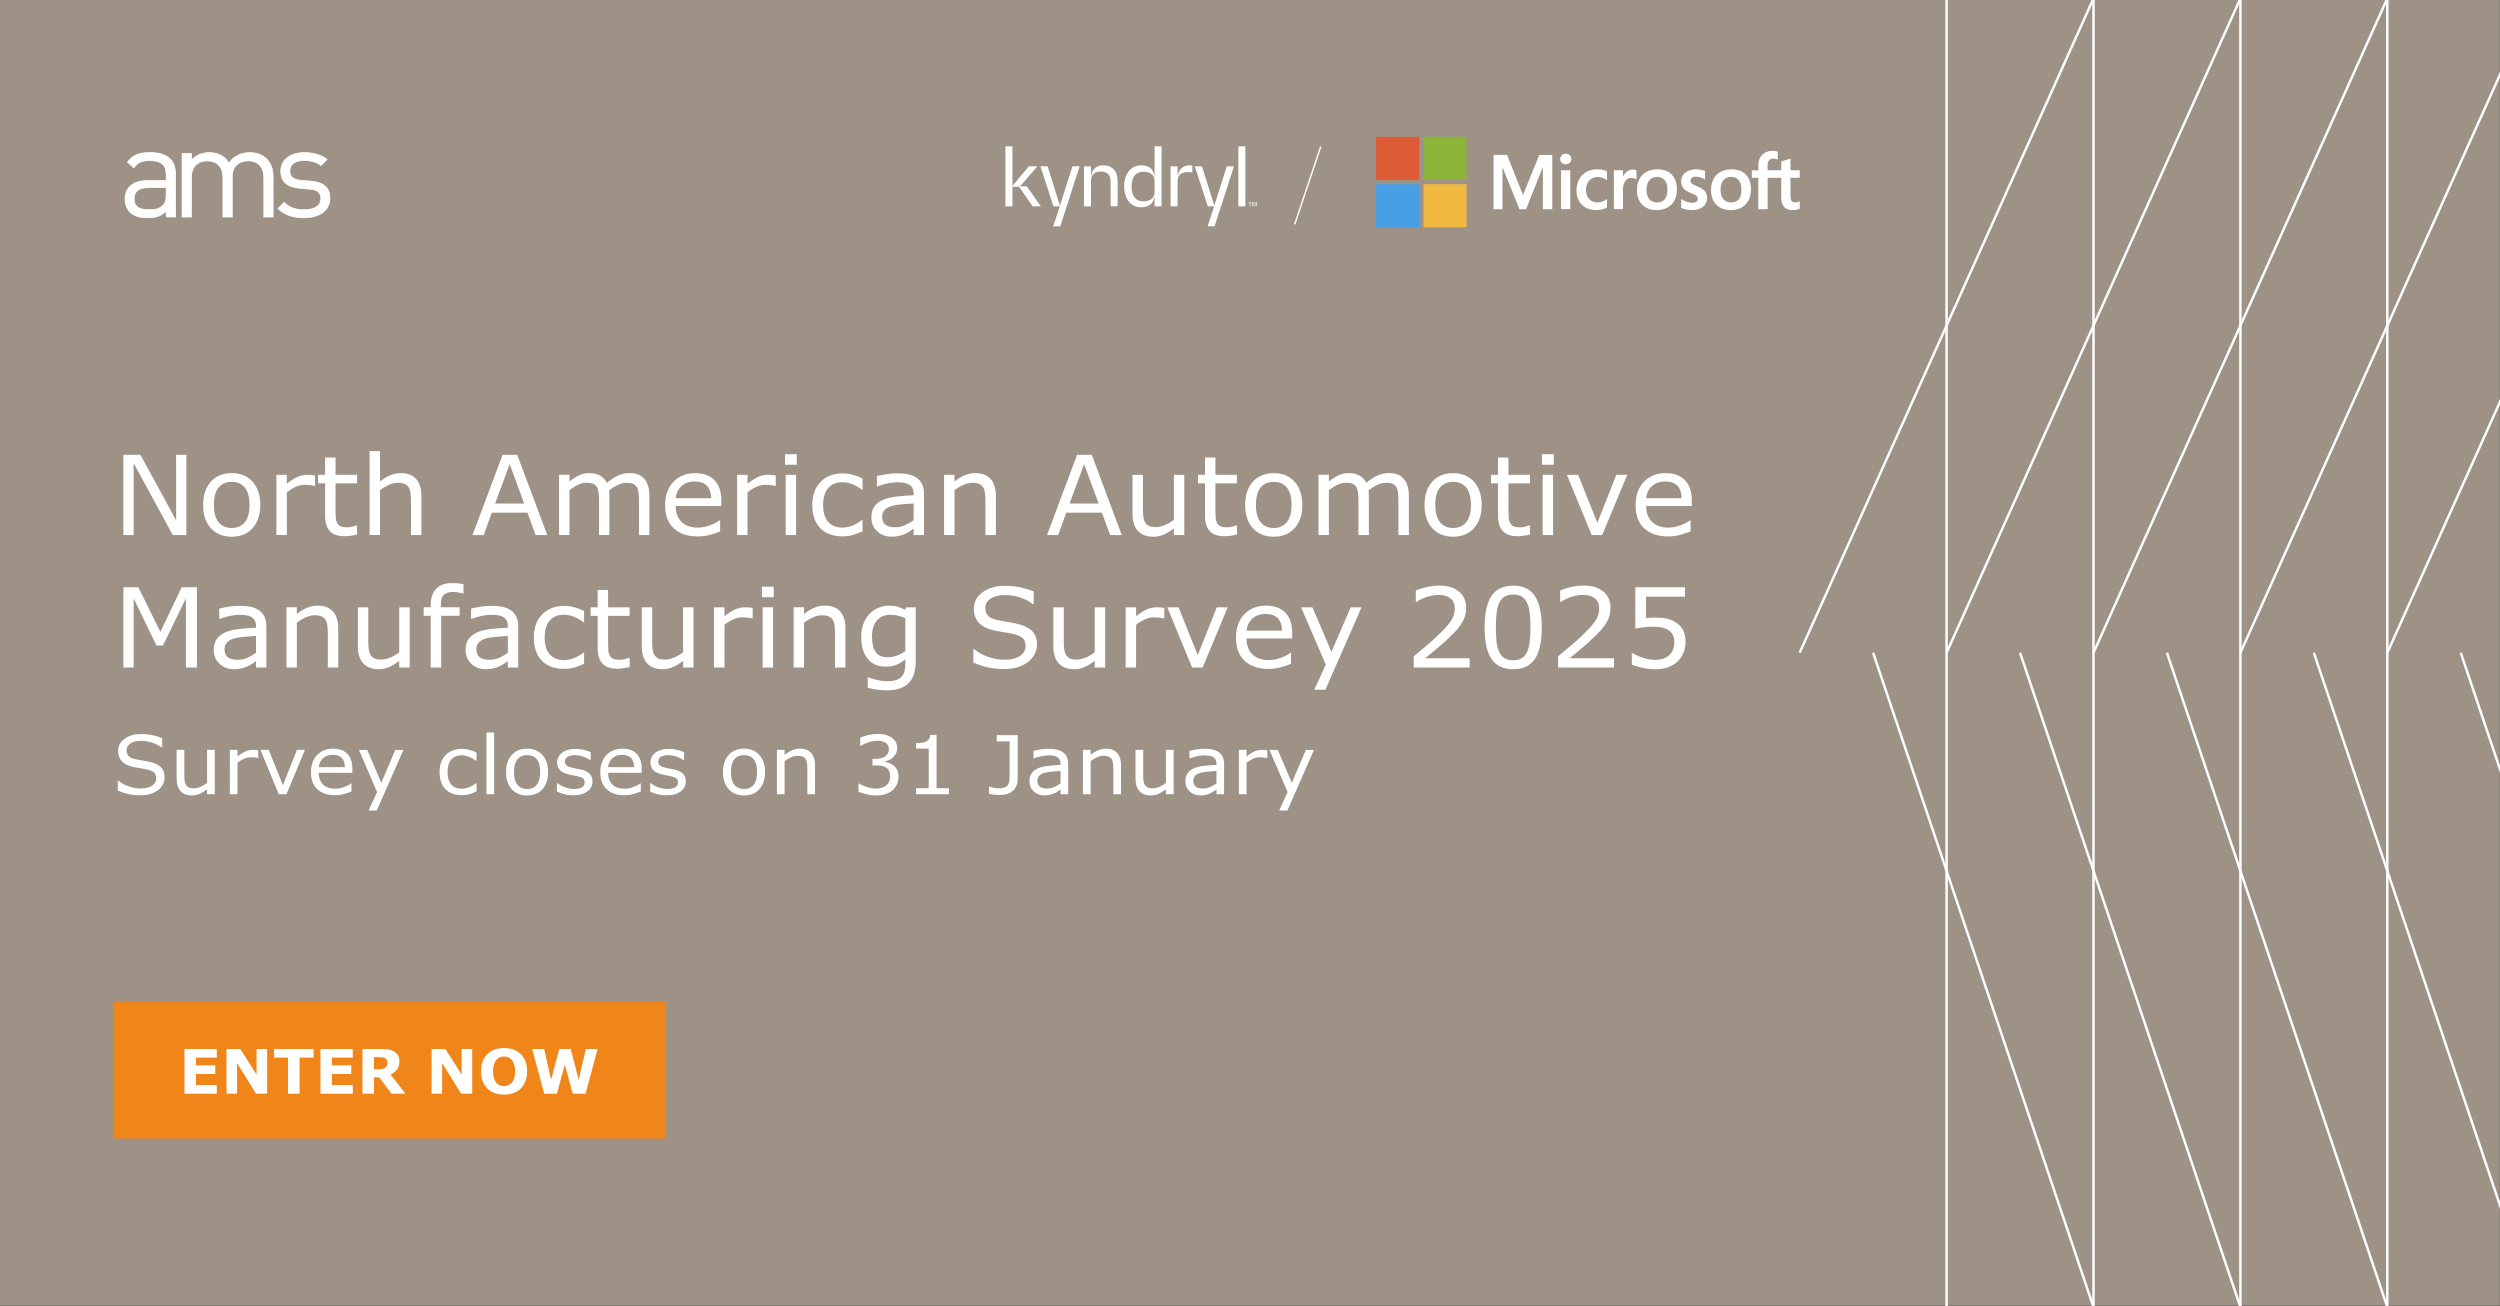
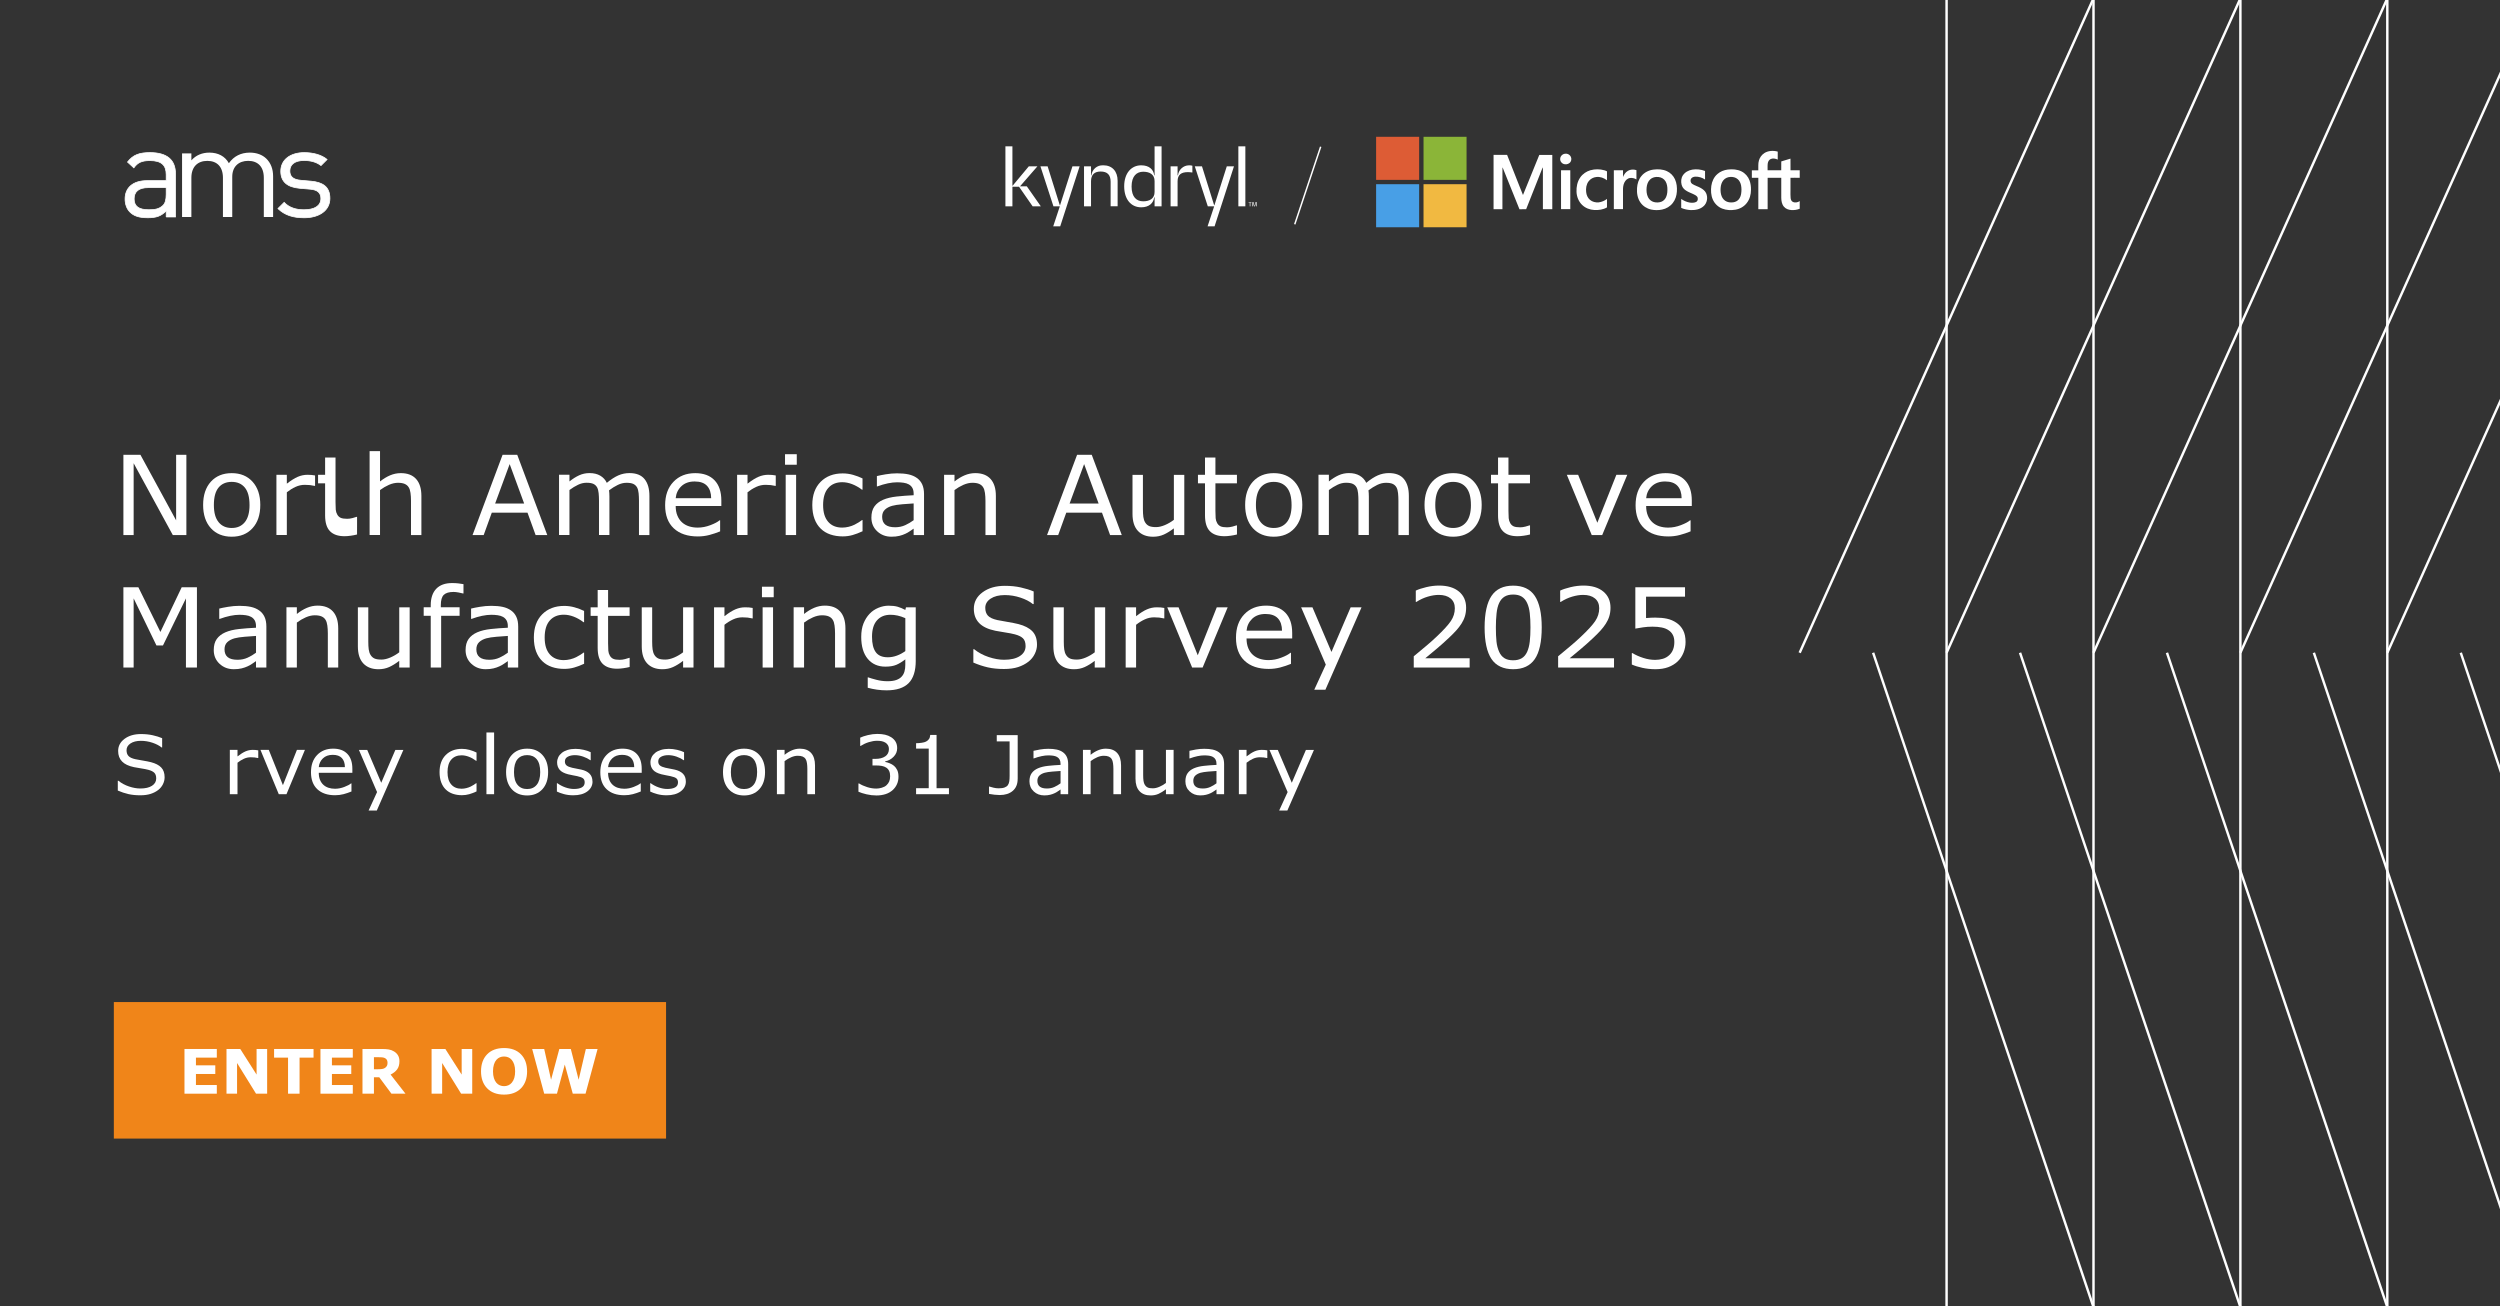
<svg xmlns="http://www.w3.org/2000/svg" viewBox="0 0 1200 627">
  <rect x="0" y="0" width="1200" height="627" fill="#333333" stroke="none" />
  <defs>
    <style>
      .cls-1, .cls-2, .cls-3, .cls-4 {
        fill: none;
      }

      .cls-5 {
        fill: #f1b941;
      }

      .cls-6 {
        clip-path: url(#clippath-1);
      }

      .cls-7 {
        clip-path: url(#clippath-3);
      }

      .cls-8 {
        clip-path: url(#clippath-2);
      }

      .cls-9 {
        fill: #dd5c35;
      }

      .cls-2 {
        stroke-width: 1.17px;
      }

      .cls-2, .cls-3 {
        stroke-miterlimit: 10;
      }

      .cls-2, .cls-3, .cls-4 {
        stroke: #fff;
      }

      .cls-10 {
        fill: #fff;
      }

      .cls-3 {
        stroke-width: .36px;
      }

      .cls-11 {
        fill: #f08519;
      }

      .cls-12 {
        fill: #489fe6;
      }

      .cls-13 {
        fill: #9e9287;
      }

      .cls-4 {
        stroke-width: .71px;
      }

      .cls-14 {
        fill: #8bb538;
      }

      .cls-15 {
        clip-path: url(#clippath);
      }
    </style>
    <clipPath id="clippath">
      <rect class="cls-1" x="59.86" y="73.06" width="98.68" height="31.64" />
    </clipPath>
    <clipPath id="clippath-1">
-       <rect class="cls-1" x="59.86" y="73.06" width="98.68" height="31.64" />
-     </clipPath>
+       </clipPath>
    <clipPath id="clippath-2">
      <rect class="cls-1" x="59.86" y="73.06" width="98.68" height="31.64" />
    </clipPath>
    <clipPath id="clippath-3">
      <rect class="cls-1" x="621.13" y="70.32" width="13.13" height="37.46" />
    </clipPath>
  </defs>
  <g id="BG_Brown" data-name="BG Brown">
-     <rect class="cls-13" x="-.08" y="-.25" width="1200" height="627" transform="translate(1199.85 626.51) rotate(-180)" />
    <g>
      <line class="cls-2" x1="1145.91" y1="-.78" x2="1145.91" y2="627.43" />
      <line class="cls-2" x1="934.36" y1="-.78" x2="934.36" y2="627.43" />
      <line class="cls-2" x1="1004.88" y1="-.78" x2="1004.88" y2="627.43" />
      <line class="cls-2" x1="1075.39" y1="-.78" x2="1075.39" y2="627.43" />
      <line class="cls-2" x1="1004.88" y1="-.78" x2="863.84" y2="313.32" />
      <line class="cls-2" x1="1075.39" y1="-.78" x2="934.36" y2="313.32" />
      <line class="cls-2" x1="1145.91" y1="-.78" x2="1004.88" y2="313.32" />
      <line class="cls-2" x1="1216.43" y1="-.78" x2="1075.39" y2="313.32" />
      <line class="cls-2" x1="1286.95" y1="-.78" x2="1145.91" y2="313.32" />
      <line class="cls-2" x1="1004.88" y1="627.43" x2="899.1" y2="313.32" />
      <line class="cls-2" x1="1075.39" y1="627.43" x2="969.62" y2="313.32" />
      <line class="cls-2" x1="1145.91" y1="627.43" x2="1040.14" y2="313.32" />
      <line class="cls-2" x1="1216.43" y1="627.43" x2="1110.65" y2="313.32" />
      <line class="cls-2" x1="1286.95" y1="627.43" x2="1181.17" y2="313.32" />
    </g>
  </g>
  <g id="Copy">
    <g>
      <rect class="cls-1" x="53.9" y="86.78" width="795.2" height="424.21" />
      <path class="cls-10" d="M89.46,256.82h-6.52l-18.79-34.47v34.47h-4.92v-38.53h8.17l17.14,31.47v-31.47h4.92v38.53Z" />
      <path class="cls-10" d="M124.94,242.38c0,4.71-1.24,8.43-3.73,11.15-2.48,2.73-5.81,4.09-9.98,4.09s-7.54-1.36-10.02-4.09c-2.47-2.73-3.71-6.44-3.71-11.15s1.24-8.43,3.71-11.17c2.48-2.73,5.82-4.1,10.02-4.1s7.5,1.37,9.98,4.1,3.73,6.46,3.73,11.17ZM119.77,242.38c0-3.74-.75-6.53-2.26-8.35s-3.6-2.73-6.28-2.73-4.82.91-6.32,2.73-2.25,4.6-2.25,8.35.75,6.37,2.26,8.24c1.51,1.87,3.61,2.81,6.31,2.81s4.75-.93,6.27-2.78c1.52-1.85,2.28-4.61,2.28-8.27Z" />
      <path class="cls-10" d="M151.23,233.22h-.27c-.75-.17-1.47-.3-2.17-.38-.7-.08-1.53-.12-2.49-.12-1.54,0-3.03.33-4.47,1-1.44.66-2.82,1.52-4.15,2.57v20.52h-5v-28.91h5v4.27c1.99-1.55,3.74-2.65,5.26-3.3,1.52-.65,3.06-.97,4.64-.97.87,0,1.5.02,1.89.07s.98.12,1.76.25v5Z" />
-       <path class="cls-10" d="M171.38,256.56c-.94.24-1.97.44-3.07.59-1.11.16-2.1.23-2.97.23-3.03,0-5.34-.79-6.92-2.38s-2.37-4.13-2.37-7.63v-15.37h-3.38v-4.09h3.38v-8.31h5v8.31h10.33v4.09h-10.33v13.17c0,1.52.04,2.7.11,3.56.07.85.32,1.65.75,2.39.39.69.93,1.19,1.61,1.51.68.32,1.72.48,3.13.48.82,0,1.67-.12,2.55-.35.89-.23,1.53-.43,1.92-.58h.27v4.37Z" />
+       <path class="cls-10" d="M171.38,256.56c-.94.24-1.97.44-3.07.59-1.11.16-2.1.23-2.97.23-3.03,0-5.34-.79-6.92-2.38s-2.37-4.13-2.37-7.63v-15.37h-3.38v-4.09h3.38v-8.31h5v8.31h10.33h-10.33v13.17c0,1.52.04,2.7.11,3.56.07.85.32,1.65.75,2.39.39.69.93,1.19,1.61,1.51.68.32,1.72.48,3.13.48.82,0,1.67-.12,2.55-.35.89-.23,1.53-.43,1.92-.58h.27v4.37Z" />
      <path class="cls-10" d="M202.28,256.82h-5v-16.46c0-1.33-.08-2.58-.24-3.74-.16-1.17-.45-2.08-.88-2.73-.44-.72-1.08-1.26-1.92-1.62s-1.92-.53-3.25-.53-2.79.33-4.29.98c-1.49.66-2.92,1.49-4.29,2.51v21.58h-5v-40.27h5v14.57c1.56-1.26,3.18-2.24,4.84-2.95,1.67-.71,3.38-1.06,5.14-1.06,3.21,0,5.66.94,7.35,2.82,1.68,1.88,2.53,4.59,2.53,8.13v18.76Z" />
      <path class="cls-10" d="M262.71,256.82h-5.62l-3.89-10.74h-17.14l-3.89,10.74h-5.35l14.42-38.53h7.03l14.42,38.53ZM251.59,241.68l-6.95-18.92-6.97,18.92h13.92Z" />
      <path class="cls-10" d="M311.71,256.82h-5v-16.46c0-1.24-.06-2.44-.17-3.6-.12-1.16-.36-2.08-.73-2.77-.41-.74-.99-1.3-1.76-1.68-.76-.38-1.86-.57-3.3-.57s-2.8.34-4.21,1.02-2.8,1.55-4.2,2.6c.05.4.1.86.13,1.38.04.53.05,1.05.05,1.57v18.5h-5v-16.46c0-1.28-.06-2.49-.17-3.64-.12-1.15-.36-2.07-.73-2.76-.41-.74-.99-1.3-1.76-1.67-.76-.37-1.86-.56-3.3-.56s-2.74.33-4.11.98c-1.38.66-2.75,1.49-4.11,2.51v21.58h-5v-28.91h5v3.21c1.56-1.26,3.12-2.24,4.67-2.95,1.55-.71,3.21-1.06,4.96-1.06,2.02,0,3.74.41,5.15,1.24s2.46,1.98,3.15,3.44c2.02-1.66,3.87-2.85,5.54-3.58,1.67-.73,3.45-1.1,5.35-1.1,3.26,0,5.67.96,7.23,2.89,1.55,1.92,2.33,4.61,2.33,8.06v18.76Z" />
      <path class="cls-10" d="M346.23,242.87h-21.9c0,1.78.27,3.33.83,4.65.55,1.32,1.3,2.4,2.26,3.25.92.83,2.02,1.45,3.29,1.86,1.27.41,2.67.62,4.19.62,2.02,0,4.06-.39,6.11-1.18,2.05-.79,3.51-1.56,4.38-2.32h.27v5.31c-1.69.69-3.41,1.27-5.16,1.73s-3.6.7-5.54.7c-4.93,0-8.78-1.3-11.55-3.89s-4.15-6.28-4.15-11.06,1.33-8.48,3.98-11.26c2.65-2.78,6.14-4.17,10.47-4.17,4.01,0,7.1,1.14,9.27,3.42,2.17,2.28,3.26,5.51,3.26,9.7v2.64ZM341.36,239.14c-.02-2.55-.68-4.53-1.98-5.93s-3.29-2.1-5.95-2.1-4.81.77-6.4,2.3-2.49,3.44-2.7,5.72h17.03Z" />
      <path class="cls-10" d="M372.36,233.22h-.27c-.75-.17-1.47-.3-2.17-.38-.7-.08-1.53-.12-2.49-.12-1.54,0-3.03.33-4.47,1-1.44.66-2.82,1.52-4.15,2.57v20.52h-5v-28.91h5v4.27c1.99-1.55,3.74-2.65,5.26-3.3,1.52-.65,3.06-.97,4.64-.97.87,0,1.5.02,1.89.07.39.04.98.12,1.76.25v5Z" />
      <path class="cls-10" d="M382.45,223.07h-5.64v-5.05h5.64v5.05ZM382.13,256.82h-5v-28.91h5v28.91Z" />
      <path class="cls-10" d="M414.01,255.01c-1.67.78-3.25,1.38-4.75,1.81-1.5.43-3.09.65-4.78.65-2.15,0-4.12-.31-5.91-.92-1.79-.61-3.33-1.54-4.6-2.78-1.29-1.24-2.3-2.81-3.01-4.71-.71-1.9-1.06-4.12-1.06-6.65,0-4.73,1.33-8.44,4-11.13s6.2-4.04,10.58-4.04c1.7,0,3.38.23,5.02.7,1.64.47,3.14,1.04,4.51,1.71v5.41h-.27c-1.53-1.16-3.1-2.04-4.72-2.67-1.62-.62-3.21-.93-4.75-.93-2.84,0-5.08.93-6.72,2.78-1.64,1.85-2.46,4.58-2.46,8.16s.8,6.16,2.41,8.04,3.86,2.81,6.77,2.81c1.01,0,2.04-.13,3.09-.39s1.99-.59,2.82-1.01c.73-.36,1.41-.75,2.05-1.15.64-.41,1.14-.75,1.52-1.05h.27v5.36Z" />
      <path class="cls-10" d="M443.53,256.82h-4.98v-3.08c-.44.29-1.04.7-1.8,1.23s-1.49.94-2.2,1.25c-.83.4-1.79.73-2.87,1-1.08.27-2.35.4-3.81.4-2.68,0-4.95-.86-6.81-2.59-1.86-1.72-2.79-3.92-2.79-6.6,0-2.19.48-3.96,1.45-5.32.97-1.35,2.35-2.42,4.14-3.2,1.81-.78,3.98-1.3,6.52-1.58s5.26-.48,8.17-.62v-.75c0-1.1-.2-2.02-.6-2.74-.4-.72-.97-1.29-1.72-1.71-.71-.4-1.56-.66-2.55-.8-.99-.14-2.03-.21-3.11-.21-1.31,0-2.78.17-4.39.5-1.61.34-3.28.82-5,1.46h-.27v-4.94c.98-.26,2.39-.54,4.23-.85,1.84-.31,3.66-.47,5.46-.47,2.09,0,3.92.17,5.47.5,1.55.34,2.9.91,4.03,1.72,1.12.79,1.97,1.82,2.56,3.08.58,1.26.88,2.82.88,4.68v19.62ZM438.55,249.7v-8.05c-1.53.09-3.32.22-5.39.39-2.07.17-3.7.42-4.91.75-1.44.4-2.6,1.01-3.49,1.85-.89.84-1.33,1.99-1.33,3.45,0,1.66.51,2.9,1.54,3.74s2.6,1.25,4.71,1.25c1.76,0,3.36-.33,4.82-1s2.8-1.46,4.05-2.39Z" />
      <path class="cls-10" d="M478.02,256.82h-5v-16.46c0-1.33-.08-2.58-.24-3.74-.16-1.17-.45-2.08-.88-2.73-.44-.72-1.08-1.26-1.92-1.62s-1.92-.53-3.25-.53-2.79.33-4.29.98c-1.49.66-2.92,1.49-4.28,2.51v21.58h-5v-28.91h5v3.21c1.56-1.26,3.18-2.24,4.84-2.95,1.67-.71,3.38-1.06,5.14-1.06,3.21,0,5.66.94,7.35,2.82,1.69,1.88,2.53,4.59,2.53,8.13v18.76Z" />
      <path class="cls-10" d="M538.46,256.82h-5.62l-3.89-10.74h-17.14l-3.88,10.74h-5.35l14.42-38.53h7.03l14.42,38.53ZM527.33,241.68l-6.95-18.92-6.97,18.92h13.92Z" />
      <path class="cls-10" d="M568.45,256.82h-5v-3.21c-1.69,1.29-3.3,2.29-4.84,2.98-1.54.69-3.25,1.04-5.11,1.04-3.12,0-5.55-.93-7.29-2.78-1.74-1.85-2.61-4.58-2.61-8.17v-18.76h5v16.46c0,1.47.07,2.72.21,3.77.14,1.04.44,1.94.91,2.68.48.76,1.1,1.31,1.86,1.66.76.34,1.87.52,3.33.52,1.29,0,2.71-.33,4.25-.98,1.53-.66,2.97-1.49,4.3-2.51v-21.58h5v28.91Z" />
      <path class="cls-10" d="M593.73,256.56c-.94.24-1.96.44-3.07.59-1.11.16-2.1.23-2.97.23-3.03,0-5.34-.79-6.92-2.38s-2.37-4.13-2.37-7.63v-15.37h-3.38v-4.09h3.38v-8.31h5v8.31h10.33v4.09h-10.33v13.17c0,1.52.04,2.7.11,3.56.07.85.32,1.65.75,2.39.39.69.93,1.19,1.61,1.51s1.73.48,3.13.48c.82,0,1.67-.12,2.56-.35.89-.23,1.53-.43,1.92-.58h.27v4.37Z" />
      <path class="cls-10" d="M625.11,242.38c0,4.71-1.24,8.43-3.73,11.15-2.48,2.73-5.81,4.09-9.98,4.09s-7.54-1.36-10.02-4.09c-2.47-2.73-3.71-6.44-3.71-11.15s1.24-8.43,3.71-11.17c2.48-2.73,5.82-4.1,10.02-4.1s7.5,1.37,9.98,4.1,3.73,6.46,3.73,11.17ZM619.95,242.38c0-3.74-.75-6.53-2.26-8.35s-3.6-2.73-6.28-2.73-4.82.91-6.32,2.73-2.25,4.6-2.25,8.35.75,6.37,2.26,8.24c1.51,1.87,3.61,2.81,6.31,2.81s4.75-.93,6.27-2.78c1.52-1.85,2.28-4.61,2.28-8.27Z" />
      <path class="cls-10" d="M676.24,256.82h-5v-16.46c0-1.24-.06-2.44-.17-3.6-.12-1.16-.36-2.08-.73-2.77-.41-.74-.99-1.3-1.76-1.68-.76-.38-1.86-.57-3.3-.57s-2.8.34-4.21,1.02-2.8,1.55-4.2,2.6c.05.4.1.86.13,1.38.04.53.05,1.05.05,1.57v18.5h-5v-16.46c0-1.28-.06-2.49-.17-3.64-.12-1.15-.36-2.07-.73-2.76-.41-.74-.99-1.3-1.76-1.67-.76-.37-1.86-.56-3.3-.56s-2.74.33-4.11.98c-1.38.66-2.75,1.49-4.11,2.51v21.58h-5v-28.91h5v3.21c1.56-1.26,3.12-2.24,4.67-2.95,1.55-.71,3.21-1.06,4.96-1.06,2.02,0,3.74.41,5.15,1.24s2.46,1.98,3.15,3.44c2.02-1.66,3.87-2.85,5.54-3.58,1.67-.73,3.45-1.1,5.35-1.1,3.26,0,5.67.96,7.23,2.89,1.55,1.92,2.33,4.61,2.33,8.06v18.76Z" />
      <path class="cls-10" d="M711.21,242.38c0,4.71-1.24,8.43-3.73,11.15-2.48,2.73-5.81,4.09-9.98,4.09s-7.54-1.36-10.02-4.09c-2.47-2.73-3.71-6.44-3.71-11.15s1.24-8.43,3.71-11.17c2.48-2.73,5.82-4.1,10.02-4.1s7.5,1.37,9.98,4.1,3.73,6.46,3.73,11.17ZM706.04,242.38c0-3.74-.75-6.53-2.26-8.35s-3.6-2.73-6.28-2.73-4.82.91-6.32,2.73-2.25,4.6-2.25,8.35.75,6.37,2.26,8.24c1.51,1.87,3.61,2.81,6.31,2.81s4.75-.93,6.27-2.78c1.52-1.85,2.28-4.61,2.28-8.27Z" />
      <path class="cls-10" d="M734.39,256.56c-.94.24-1.96.44-3.07.59-1.11.16-2.1.23-2.97.23-3.03,0-5.34-.79-6.92-2.38s-2.37-4.13-2.37-7.63v-15.37h-3.38v-4.09h3.38v-8.31h5v8.31h10.33v4.09h-10.33v13.17c0,1.52.04,2.7.11,3.56.07.85.32,1.65.75,2.39.39.69.93,1.19,1.61,1.51s1.73.48,3.13.48c.82,0,1.67-.12,2.56-.35.89-.23,1.53-.43,1.92-.58h.27v4.37Z" />
-       <path class="cls-10" d="M745.8,223.07h-5.64v-5.05h5.64v5.05ZM745.48,256.82h-5v-28.91h5v28.91Z" />
      <path class="cls-10" d="M781.09,227.91l-12.03,28.91h-5.03l-11.95-28.91h5.43l9.21,23.01,9.13-23.01h5.24Z" />
      <path class="cls-10" d="M812.05,242.87h-21.9c0,1.78.28,3.33.83,4.65.55,1.32,1.3,2.4,2.26,3.25.92.83,2.02,1.45,3.29,1.86s2.67.62,4.19.62c2.02,0,4.06-.39,6.11-1.18,2.05-.79,3.51-1.56,4.38-2.32h.27v5.31c-1.69.69-3.41,1.27-5.16,1.73-1.76.47-3.6.7-5.54.7-4.93,0-8.78-1.3-11.55-3.89-2.77-2.6-4.15-6.28-4.15-11.06s1.33-8.48,3.98-11.26c2.65-2.78,6.14-4.17,10.47-4.17,4.01,0,7.1,1.14,9.27,3.42,2.17,2.28,3.26,5.51,3.26,9.7v2.64ZM807.18,239.14c-.02-2.55-.68-4.53-1.98-5.93-1.3-1.4-3.29-2.1-5.95-2.1s-4.81.77-6.4,2.3-2.49,3.44-2.7,5.72h17.03Z" />
      <path class="cls-10" d="M94.52,320.42h-5.27v-33.2l-11.02,22.59h-3.14l-10.94-22.59v33.2h-4.92v-38.53h7.19l10.57,21.45,10.22-21.45h7.32v38.53Z" />
      <path class="cls-10" d="M127.86,320.42h-4.98v-3.08c-.44.29-1.04.7-1.8,1.23-.75.53-1.49.94-2.2,1.25-.83.4-1.79.73-2.87,1-1.08.27-2.35.4-3.81.4-2.68,0-4.95-.86-6.81-2.59-1.86-1.73-2.79-3.92-2.79-6.6,0-2.19.48-3.96,1.45-5.32.97-1.35,2.35-2.42,4.14-3.2,1.81-.78,3.98-1.3,6.52-1.58,2.54-.28,5.26-.48,8.17-.62v-.75c0-1.1-.2-2.02-.6-2.74s-.97-1.29-1.72-1.71c-.71-.4-1.56-.66-2.55-.8-.99-.14-2.03-.21-3.11-.21-1.31,0-2.78.17-4.39.5-1.62.34-3.28.82-5,1.46h-.27v-4.94c.98-.26,2.39-.54,4.23-.85,1.84-.31,3.66-.47,5.46-.47,2.09,0,3.92.17,5.47.5,1.55.34,2.9.91,4.03,1.72,1.12.79,1.97,1.82,2.55,3.08.59,1.26.88,2.82.88,4.68v19.62ZM122.89,313.3v-8.05c-1.53.09-3.32.22-5.39.39-2.07.17-3.7.42-4.91.75-1.44.4-2.6,1.01-3.49,1.85-.89.84-1.33,1.99-1.33,3.46,0,1.66.51,2.9,1.54,3.74,1.03.84,2.6,1.25,4.71,1.25,1.76,0,3.36-.33,4.82-1,1.45-.66,2.8-1.46,4.04-2.39Z" />
      <path class="cls-10" d="M162.36,320.42h-5v-16.46c0-1.33-.08-2.58-.24-3.74-.16-1.17-.45-2.07-.88-2.73-.44-.72-1.08-1.26-1.92-1.62s-1.92-.53-3.25-.53-2.79.33-4.29.98c-1.49.66-2.92,1.49-4.29,2.51v21.58h-5v-28.91h5v3.21c1.56-1.26,3.18-2.24,4.84-2.95,1.67-.71,3.38-1.06,5.14-1.06,3.21,0,5.66.94,7.35,2.82,1.68,1.88,2.53,4.59,2.53,8.13v18.76Z" />
      <path class="cls-10" d="M196.63,320.42h-5v-3.21c-1.69,1.29-3.3,2.29-4.84,2.98-1.54.69-3.25,1.04-5.11,1.04-3.12,0-5.55-.93-7.29-2.78-1.74-1.85-2.61-4.58-2.61-8.17v-18.76h5v16.46c0,1.47.07,2.72.21,3.76.14,1.04.44,1.94.91,2.68.48.76,1.1,1.31,1.86,1.66.76.35,1.87.52,3.33.52,1.29,0,2.71-.33,4.25-.98,1.53-.66,2.97-1.49,4.3-2.51v-21.58h5v28.91Z" />
      <path class="cls-10" d="M222.48,284.86h-.27c-.55-.16-1.27-.31-2.16-.48-.89-.16-1.67-.25-2.34-.25-2.15,0-3.7.46-4.67,1.38-.97.92-1.45,2.59-1.45,5.01v.98h9.02v4.09h-8.86v24.82h-5v-24.82h-3.38v-4.09h3.38v-.96c0-3.43.88-6.07,2.63-7.91,1.76-1.84,4.29-2.76,7.61-2.76,1.12,0,2.12.05,3.02.16.9.1,1.72.22,2.46.36v4.45Z" />
      <path class="cls-10" d="M248.74,320.42h-4.98v-3.08c-.44.29-1.04.7-1.8,1.23-.75.53-1.49.94-2.2,1.25-.83.4-1.79.73-2.87,1-1.08.27-2.35.4-3.81.4-2.68,0-4.95-.86-6.81-2.59-1.86-1.73-2.79-3.92-2.79-6.6,0-2.19.48-3.96,1.45-5.32.97-1.35,2.35-2.42,4.14-3.2,1.81-.78,3.98-1.3,6.52-1.58,2.54-.28,5.26-.48,8.17-.62v-.75c0-1.1-.2-2.02-.6-2.74s-.97-1.29-1.72-1.71c-.71-.4-1.56-.66-2.55-.8-.99-.14-2.03-.21-3.11-.21-1.31,0-2.78.17-4.39.5-1.62.34-3.28.82-5,1.46h-.27v-4.94c.98-.26,2.39-.54,4.23-.85,1.84-.31,3.66-.47,5.46-.47,2.09,0,3.92.17,5.47.5,1.55.34,2.9.91,4.03,1.72,1.12.79,1.97,1.82,2.55,3.08.59,1.26.88,2.82.88,4.68v19.62ZM243.77,313.3v-8.05c-1.53.09-3.32.22-5.39.39-2.07.17-3.7.42-4.91.75-1.44.4-2.6,1.01-3.49,1.85-.89.84-1.33,1.99-1.33,3.46,0,1.66.51,2.9,1.54,3.74,1.03.84,2.6,1.25,4.71,1.25,1.76,0,3.36-.33,4.82-1,1.45-.66,2.8-1.46,4.04-2.39Z" />
      <path class="cls-10" d="M280.36,318.61c-1.67.78-3.25,1.38-4.75,1.81-1.5.43-3.09.65-4.78.65-2.15,0-4.12-.31-5.91-.92s-3.33-1.54-4.6-2.78c-1.29-1.24-2.3-2.81-3.01-4.71-.71-1.9-1.06-4.12-1.06-6.65,0-4.73,1.33-8.44,4-11.13s6.2-4.04,10.58-4.04c1.7,0,3.38.23,5.02.7,1.64.47,3.14,1.04,4.51,1.71v5.41h-.27c-1.53-1.16-3.1-2.04-4.72-2.67-1.62-.62-3.21-.93-4.75-.93-2.84,0-5.08.93-6.72,2.78-1.64,1.85-2.46,4.58-2.46,8.17s.8,6.16,2.41,8.04,3.86,2.81,6.77,2.81c1.01,0,2.04-.13,3.09-.39,1.05-.26,1.99-.6,2.82-1.01.73-.36,1.41-.75,2.05-1.15.64-.41,1.14-.75,1.52-1.05h.27v5.36Z" />
      <path class="cls-10" d="M302.21,320.16c-.94.24-1.96.44-3.07.59-1.11.16-2.1.23-2.97.23-3.03,0-5.34-.79-6.92-2.38-1.58-1.59-2.37-4.13-2.37-7.63v-15.37h-3.38v-4.09h3.38v-8.31h5v8.31h10.33v4.09h-10.33v13.17c0,1.52.04,2.7.11,3.56.07.85.32,1.65.75,2.39.39.69.93,1.2,1.61,1.51.68.32,1.73.48,3.13.48.82,0,1.67-.12,2.56-.35.89-.23,1.53-.43,1.92-.58h.27v4.37Z" />
      <path class="cls-10" d="M332.89,320.42h-5v-3.21c-1.69,1.29-3.3,2.29-4.84,2.98-1.54.69-3.25,1.04-5.11,1.04-3.12,0-5.55-.93-7.29-2.78-1.74-1.85-2.61-4.58-2.61-8.17v-18.76h5v16.46c0,1.47.07,2.72.21,3.76.14,1.04.44,1.94.9,2.68.48.76,1.1,1.31,1.86,1.66.76.35,1.87.52,3.33.52,1.29,0,2.71-.33,4.24-.98,1.54-.66,2.97-1.49,4.3-2.51v-21.58h5v28.91Z" />
      <path class="cls-10" d="M361.29,296.82h-.27c-.75-.17-1.47-.3-2.17-.38-.7-.08-1.53-.12-2.49-.12-1.54,0-3.03.33-4.47,1-1.44.66-2.82,1.52-4.15,2.58v20.52h-5v-28.91h5v4.27c1.99-1.55,3.74-2.65,5.26-3.3,1.52-.65,3.06-.97,4.64-.97.87,0,1.5.02,1.89.06.39.04.98.12,1.76.25v4.99Z" />
      <path class="cls-10" d="M371.38,286.67h-5.64v-5.05h5.64v5.05ZM371.06,320.42h-5v-28.91h5v28.91Z" />
      <path class="cls-10" d="M405.82,320.42h-5v-16.46c0-1.33-.08-2.58-.24-3.74-.16-1.17-.45-2.07-.88-2.73-.44-.72-1.08-1.26-1.92-1.62s-1.92-.53-3.25-.53-2.79.33-4.29.98c-1.49.66-2.92,1.49-4.29,2.51v21.58h-5v-28.91h5v3.21c1.56-1.26,3.18-2.24,4.84-2.95,1.67-.71,3.38-1.06,5.14-1.06,3.21,0,5.66.94,7.35,2.82,1.68,1.88,2.53,4.59,2.53,8.13v18.76Z" />
      <path class="cls-10" d="M439.56,317.13c0,4.9-1.14,8.5-3.43,10.79-2.29,2.29-5.81,3.44-10.57,3.44-1.58,0-3.12-.11-4.62-.32-1.5-.22-2.98-.52-4.43-.92v-4.97h.27c.82.31,2.11.69,3.88,1.15,1.77.46,3.55.69,5.32.69s3.11-.2,4.23-.59c1.12-.4,1.99-.95,2.61-1.66.62-.67,1.06-1.48,1.33-2.43.27-.95.4-2.01.4-3.18v-2.64c-1.51,1.17-2.95,2.05-4.32,2.63-1.38.58-3.13.87-5.26.87-3.55,0-6.37-1.25-8.45-3.74-2.08-2.49-3.13-6.01-3.13-10.54,0-2.48.36-4.63,1.08-6.43.72-1.8,1.7-3.36,2.94-4.67,1.15-1.22,2.55-2.18,4.2-2.86,1.65-.68,3.29-1.02,4.92-1.02,1.72,0,3.16.17,4.33.5,1.16.34,2.39.85,3.69,1.54l.32-1.24h4.68v25.62ZM434.56,312.48v-15.76c-1.33-.59-2.57-1-3.71-1.25-1.14-.25-2.28-.38-3.42-.38-2.75,0-4.91.9-6.49,2.69-1.58,1.79-2.37,4.4-2.37,7.82s.59,5.7,1.76,7.38c1.17,1.67,3.11,2.51,5.83,2.51,1.46,0,2.92-.27,4.38-.81,1.46-.54,2.81-1.27,4.03-2.19Z" />
      <path class="cls-10" d="M497.77,309.42c0,1.5-.36,2.98-1.08,4.45-.72,1.47-1.73,2.71-3.02,3.73-1.42,1.1-3.07,1.97-4.96,2.59s-4.17.93-6.83.93c-2.86,0-5.43-.26-7.71-.78-2.28-.52-4.6-1.28-6.96-2.3v-6.42h.37c2,1.62,4.32,2.87,6.95,3.75,2.63.88,5.09,1.32,7.4,1.32,3.26,0,5.81-.6,7.62-1.79,1.82-1.19,2.73-2.78,2.73-4.76,0-1.71-.43-2.97-1.29-3.78-.86-.81-2.17-1.44-3.93-1.89-1.33-.34-2.77-.63-4.33-.85-1.55-.22-3.2-.51-4.94-.85-3.51-.72-6.12-1.96-7.81-3.71-1.69-1.75-2.54-4.03-2.54-6.84,0-3.23,1.4-5.87,4.21-7.93,2.8-2.06,6.36-3.09,10.67-3.09,2.79,0,5.34.26,7.67.78,2.32.52,4.38,1.16,6.17,1.92v6.06h-.37c-1.51-1.24-3.49-2.27-5.95-3.09-2.46-.82-4.97-1.23-7.54-1.23-2.82,0-5.09.57-6.8,1.71-1.71,1.14-2.57,2.61-2.57,4.4,0,1.6.43,2.86,1.28,3.78.85.92,2.35,1.61,4.5,2.1,1.13.24,2.75.54,4.84.88,2.09.35,3.87.7,5.32,1.06,2.95.76,5.16,1.91,6.65,3.44,1.49,1.54,2.24,3.68,2.24,6.44Z" />
      <path class="cls-10" d="M530.47,320.42h-5v-3.21c-1.69,1.29-3.3,2.29-4.84,2.98-1.54.69-3.25,1.04-5.11,1.04-3.12,0-5.55-.93-7.29-2.78-1.74-1.85-2.61-4.58-2.61-8.17v-18.76h5v16.46c0,1.47.07,2.72.21,3.76.14,1.04.44,1.94.91,2.68.48.76,1.1,1.31,1.86,1.66.76.35,1.87.52,3.33.52,1.29,0,2.71-.33,4.25-.98,1.53-.66,2.97-1.49,4.3-2.51v-21.58h5v28.91Z" />
      <path class="cls-10" d="M558.87,296.82h-.27c-.75-.17-1.47-.3-2.17-.38-.7-.08-1.53-.12-2.49-.12-1.54,0-3.03.33-4.47,1-1.44.66-2.82,1.52-4.15,2.58v20.52h-5v-28.91h5v4.27c1.99-1.55,3.74-2.65,5.26-3.3,1.52-.65,3.06-.97,4.64-.97.87,0,1.5.02,1.89.06s.98.12,1.76.25v4.99Z" />
      <path class="cls-10" d="M589.29,291.51l-12.03,28.91h-5.03l-11.95-28.91h5.43l9.21,23.01,9.13-23.01h5.24Z" />
      <path class="cls-10" d="M620.24,306.47h-21.9c0,1.78.28,3.33.83,4.65.55,1.32,1.3,2.4,2.26,3.25.92.83,2.02,1.45,3.29,1.86s2.67.62,4.19.62c2.02,0,4.06-.39,6.11-1.18,2.05-.78,3.51-1.56,4.38-2.32h.27v5.3c-1.69.69-3.41,1.27-5.16,1.73-1.76.46-3.6.7-5.54.7-4.93,0-8.78-1.3-11.55-3.89-2.77-2.6-4.15-6.28-4.15-11.06s1.33-8.48,3.98-11.26c2.65-2.78,6.14-4.17,10.47-4.17,4.01,0,7.1,1.14,9.27,3.42,2.17,2.28,3.26,5.51,3.26,9.71v2.64ZM615.37,302.74c-.02-2.55-.68-4.53-1.98-5.93-1.3-1.4-3.29-2.1-5.95-2.1s-4.81.77-6.4,2.3c-1.59,1.54-2.49,3.44-2.7,5.72h17.03Z" />
      <path class="cls-10" d="M653.54,291.51l-17.35,39.57h-5.35l5.54-12.06-11.84-27.51h5.43l9.13,21.43,9.21-21.43h5.24Z" />
      <path class="cls-10" d="M705.43,320.42h-26.83v-5.41c1.86-1.55,3.73-3.11,5.6-4.66s3.62-3.1,5.23-4.63c3.41-3.21,5.74-5.76,7-7.65,1.26-1.89,1.89-3.93,1.89-6.12,0-2-.68-3.57-2.04-4.7-1.36-1.13-3.25-1.7-5.68-1.7-1.61,0-3.36.28-5.24.83-1.88.55-3.72,1.4-5.51,2.54h-.27v-5.44c1.26-.6,2.94-1.16,5.04-1.66,2.1-.5,4.14-.75,6.11-.75,4.06,0,7.25.95,9.55,2.86,2.31,1.91,3.46,4.49,3.46,7.75,0,1.47-.19,2.83-.57,4.1-.38,1.27-.95,2.47-1.69,3.61-.69,1.07-1.5,2.12-2.43,3.16s-2.06,2.18-3.39,3.44c-1.9,1.81-3.86,3.57-5.88,5.27-2.02,1.7-3.91,3.27-5.67,4.72h21.32v4.43Z" />
      <path class="cls-10" d="M740.03,301.14c0,6.92-1.11,11.99-3.34,15.23-2.23,3.23-5.68,4.85-10.37,4.85s-8.23-1.64-10.42-4.92c-2.19-3.28-3.29-8.32-3.29-15.11s1.11-11.91,3.33-15.18c2.22-3.27,5.68-4.9,10.38-4.9s8.23,1.66,10.42,4.98,3.29,8.34,3.29,15.05ZM733.03,312.89c.62-1.4,1.04-3.04,1.26-4.93.22-1.89.33-4.16.33-6.82s-.11-4.9-.33-6.83c-.22-1.93-.65-3.57-1.29-4.92-.62-1.33-1.47-2.33-2.54-3-1.07-.67-2.45-1.01-4.14-1.01s-3.05.34-4.14,1.01c-1.09.67-1.96,1.69-2.59,3.05-.6,1.28-1.02,2.94-1.24,4.99-.22,2.05-.33,4.3-.33,6.75,0,2.69.1,4.94.29,6.75s.61,3.43,1.25,4.87c.58,1.35,1.41,2.37,2.49,3.08,1.07.71,2.5,1.06,4.27,1.06,1.67,0,3.05-.34,4.15-1.01,1.1-.67,1.95-1.69,2.55-3.05Z" />
      <path class="cls-10" d="M774.73,320.42h-26.83v-5.41c1.86-1.55,3.73-3.11,5.6-4.66s3.62-3.1,5.23-4.63c3.41-3.21,5.74-5.76,7-7.65,1.26-1.89,1.89-3.93,1.89-6.12,0-2-.68-3.57-2.04-4.7-1.36-1.13-3.25-1.7-5.68-1.7-1.61,0-3.36.28-5.24.83-1.88.55-3.72,1.4-5.51,2.54h-.27v-5.44c1.26-.6,2.94-1.16,5.04-1.66,2.1-.5,4.14-.75,6.11-.75,4.06,0,7.25.95,9.55,2.86,2.31,1.91,3.46,4.49,3.46,7.75,0,1.47-.19,2.83-.57,4.1-.38,1.27-.95,2.47-1.69,3.61-.69,1.07-1.5,2.12-2.43,3.16s-2.06,2.18-3.39,3.44c-1.9,1.81-3.86,3.57-5.88,5.27-2.02,1.7-3.91,3.27-5.67,4.72h21.32v4.43Z" />
      <path class="cls-10" d="M809.07,308.18c0,1.79-.34,3.51-1.01,5.15-.67,1.64-1.6,3.02-2.77,4.14-1.28,1.21-2.8,2.13-4.56,2.78-1.77.65-3.81.97-6.13.97-2.17,0-4.25-.22-6.25-.66-2.01-.44-3.7-.97-5.08-1.59v-5.46h.37c1.45.9,3.16,1.66,5.11,2.29,1.95.63,3.87.94,5.75.94,1.26,0,2.48-.17,3.66-.52,1.18-.34,2.23-.95,3.15-1.81.78-.74,1.37-1.63,1.77-2.67s.6-2.23.6-3.6-.24-2.45-.71-3.36c-.47-.91-1.12-1.65-1.96-2.2-.92-.66-2.04-1.12-3.37-1.38-1.32-.27-2.8-.4-4.43-.4s-3.07.1-4.51.31c-1.45.21-2.69.41-3.74.62v-19.85h23.85v4.53h-18.71v10.25c.76-.07,1.54-.12,2.34-.16.8-.03,1.49-.05,2.08-.05,2.15,0,4.03.18,5.64.53,1.61.35,3.1.98,4.44,1.88,1.42.95,2.52,2.17,3.3,3.67.78,1.5,1.17,3.38,1.17,5.64Z" />
      <path class="cls-10" d="M79.01,373.13c0,1.11-.26,2.2-.79,3.28-.53,1.08-1.27,1.99-2.22,2.74-1.04.81-2.26,1.45-3.65,1.9s-3.07.69-5.02.69c-2.1,0-3.99-.19-5.67-.57s-3.38-.95-5.12-1.7v-4.72h.27c1.48,1.19,3.18,2.11,5.11,2.76,1.93.65,3.75.97,5.44.97,2.4,0,4.27-.44,5.61-1.31,1.34-.88,2.01-2.04,2.01-3.5,0-1.26-.32-2.18-.95-2.78-.63-.6-1.6-1.06-2.89-1.39-.98-.25-2.04-.46-3.18-.63-1.14-.16-2.35-.37-3.63-.63-2.58-.53-4.5-1.44-5.75-2.73-1.25-1.29-1.87-2.97-1.87-5.04,0-2.37,1.03-4.32,3.09-5.84,2.06-1.52,4.68-2.28,7.85-2.28,2.05,0,3.93.19,5.64.57,1.71.38,3.22.85,4.54,1.41v4.46h-.27c-1.11-.91-2.57-1.67-4.38-2.28-1.81-.6-3.66-.91-5.55-.91-2.08,0-3.74.42-5,1.26s-1.89,1.92-1.89,3.24c0,1.18.31,2.11.94,2.78.63.67,1.73,1.19,3.31,1.54.83.18,2.02.39,3.56.65,1.54.25,2.85.51,3.92.78,2.17.56,3.8,1.4,4.9,2.53s1.65,2.71,1.65,4.74Z" />
-       <path class="cls-10" d="M103.08,381.22h-3.68v-2.36c-1.24.95-2.43,1.68-3.56,2.19-1.14.51-2.39.76-3.76.76-2.3,0-4.09-.68-5.37-2.05-1.28-1.36-1.92-3.37-1.92-6.01v-13.81h3.68v12.11c0,1.08.05,2,.16,2.77.1.77.33,1.42.67,1.97.35.56.81.96,1.37,1.22.56.25,1.38.38,2.45.38.95,0,1.99-.24,3.12-.72s2.18-1.1,3.16-1.85v-15.88h3.68v21.27Z" />
      <path class="cls-10" d="M123.97,363.85h-.2c-.55-.13-1.08-.22-1.6-.28-.52-.06-1.13-.08-1.83-.08-1.14,0-2.23.24-3.29.73-1.06.49-2.08,1.12-3.05,1.89v15.1h-3.68v-21.27h3.68v3.14c1.46-1.14,2.75-1.95,3.87-2.43,1.12-.48,2.26-.71,3.42-.71.64,0,1.1.02,1.39.05.29.03.72.09,1.29.18v3.68Z" />
      <path class="cls-10" d="M146.36,359.95l-8.85,21.27h-3.7l-8.79-21.27h4l6.78,16.93,6.72-16.93h3.86Z" />
      <path class="cls-10" d="M169.13,370.96h-16.12c0,1.31.2,2.45.61,3.42.41.97.96,1.77,1.67,2.39.68.61,1.49,1.07,2.42,1.37.93.3,1.96.46,3.08.46,1.49,0,2.99-.29,4.49-.87,1.51-.58,2.58-1.15,3.22-1.71h.2v3.9c-1.24.51-2.51.93-3.8,1.28-1.29.34-2.65.51-4.07.51-3.63,0-6.46-.96-8.5-2.87-2.04-1.91-3.06-4.62-3.06-8.14s.98-6.24,2.93-8.28c1.95-2.04,4.52-3.07,7.71-3.07,2.95,0,5.22.84,6.82,2.51s2.4,4.06,2.4,7.14v1.94ZM165.55,368.22c-.01-1.88-.5-3.33-1.46-4.36s-2.42-1.54-4.38-1.54-3.54.57-4.71,1.7c-1.17,1.13-1.83,2.53-1.99,4.21h12.53Z" />
      <path class="cls-10" d="M193.63,359.95l-12.77,29.12h-3.94l4.07-8.87-8.71-20.24h3.99l6.72,15.77,6.78-15.77h3.86Z" />
      <path class="cls-10" d="M228.73,379.89c-1.23.57-2.39,1.02-3.5,1.33s-2.27.48-3.51.48c-1.58,0-3.03-.23-4.35-.68-1.32-.45-2.45-1.13-3.39-2.05-.95-.91-1.69-2.07-2.21-3.47-.52-1.4-.78-3.03-.78-4.89,0-3.48.98-6.21,2.95-8.19s4.56-2.97,7.79-2.97c1.25,0,2.48.17,3.69.51,1.21.34,2.31.76,3.32,1.26v3.98h-.2c-1.12-.85-2.28-1.5-3.48-1.96s-2.36-.69-3.5-.69c-2.09,0-3.74.68-4.94,2.05-1.21,1.37-1.81,3.37-1.81,6.01s.59,4.54,1.77,5.91c1.18,1.38,2.84,2.07,4.98,2.07.74,0,1.5-.09,2.27-.29.77-.19,1.46-.44,2.08-.74.54-.27,1.04-.55,1.51-.85.47-.3.84-.55,1.12-.77h.2v3.94Z" />
      <path class="cls-10" d="M237.17,381.22h-3.68v-29.63h3.68v29.63Z" />
      <path class="cls-10" d="M263.1,370.6c0,3.47-.91,6.2-2.74,8.21s-4.28,3.01-7.34,3.01-5.55-1-7.37-3.01-2.73-4.74-2.73-8.21.91-6.21,2.73-8.22c1.82-2.01,4.28-3.02,7.37-3.02s5.52,1.01,7.34,3.02c1.83,2.01,2.74,4.75,2.74,8.22ZM259.3,370.6c0-2.75-.55-4.8-1.66-6.14-1.11-1.34-2.65-2.01-4.62-2.01s-3.55.67-4.65,2.01c-1.1,1.34-1.65,3.39-1.65,6.14s.55,4.69,1.66,6.07c1.11,1.38,2.66,2.07,4.64,2.07s3.5-.68,4.61-2.05c1.12-1.36,1.67-3.39,1.67-6.08Z" />
      <path class="cls-10" d="M284.42,375.09c0,1.94-.83,3.54-2.48,4.78s-3.91,1.87-6.77,1.87c-1.62,0-3.1-.19-4.46-.56-1.35-.37-2.48-.78-3.4-1.23v-4.02h.2c1.16.85,2.45,1.53,3.88,2.03,1.42.5,2.79.75,4.09.75,1.62,0,2.89-.25,3.8-.76s1.37-1.31,1.37-2.4c0-.84-.25-1.47-.74-1.9-.5-.43-1.45-.8-2.86-1.1-.52-.11-1.21-.25-2.05-.4s-1.61-.32-2.3-.49c-1.92-.5-3.28-1.22-4.08-2.18-.8-.96-1.21-2.14-1.21-3.53,0-.88.19-1.7.56-2.48.37-.77.94-1.47,1.69-2.08.73-.6,1.66-1.07,2.79-1.42,1.13-.35,2.39-.52,3.79-.52,1.3,0,2.63.16,3.96.47,1.34.31,2.45.69,3.34,1.13v3.83h-.2c-.94-.67-2.08-1.24-3.43-1.71-1.34-.46-2.66-.7-3.96-.7s-2.48.25-3.41.75c-.93.5-1.39,1.25-1.39,2.24,0,.88.28,1.54.84,1.98.55.44,1.44.81,2.66,1.09.68.15,1.44.3,2.28.46.84.15,1.54.29,2.1.42,1.71.38,3.03,1.04,3.96,1.96.93.94,1.39,2.18,1.39,3.73Z" />
      <path class="cls-10" d="M308,370.96h-16.12c0,1.31.2,2.45.61,3.42.4.97.96,1.77,1.66,2.39.68.61,1.49,1.07,2.42,1.37s1.96.46,3.08.46c1.49,0,2.99-.29,4.5-.87,1.51-.58,2.58-1.15,3.22-1.71h.2v3.9c-1.24.51-2.51.93-3.8,1.28-1.29.34-2.65.51-4.07.51-3.63,0-6.46-.96-8.5-2.87-2.04-1.91-3.05-4.62-3.05-8.14s.98-6.24,2.93-8.28c1.95-2.04,4.52-3.07,7.71-3.07,2.95,0,5.23.84,6.83,2.51,1.6,1.68,2.4,4.06,2.4,7.14v1.94ZM304.42,368.22c-.01-1.88-.5-3.33-1.46-4.36-.96-1.03-2.42-1.54-4.38-1.54s-3.54.57-4.71,1.7c-1.17,1.13-1.83,2.53-1.99,4.21h12.53Z" />
      <path class="cls-10" d="M329.21,375.09c0,1.94-.83,3.54-2.48,4.78-1.65,1.24-3.91,1.87-6.77,1.87-1.62,0-3.1-.19-4.46-.56-1.35-.37-2.48-.78-3.4-1.23v-4.02h.2c1.16.85,2.45,1.53,3.88,2.03,1.42.5,2.79.75,4.09.75,1.62,0,2.88-.25,3.8-.76s1.37-1.31,1.37-2.4c0-.84-.25-1.47-.74-1.9s-1.45-.8-2.86-1.1c-.52-.11-1.2-.25-2.05-.4-.84-.15-1.61-.32-2.3-.49-1.92-.5-3.28-1.22-4.08-2.18-.8-.96-1.2-2.14-1.2-3.53,0-.88.19-1.7.56-2.48.37-.77.94-1.47,1.69-2.08.73-.6,1.66-1.07,2.79-1.42,1.13-.35,2.39-.52,3.79-.52,1.31,0,2.63.16,3.97.47,1.34.31,2.45.69,3.34,1.13v3.83h-.2c-.94-.67-2.08-1.24-3.43-1.71-1.34-.46-2.66-.7-3.96-.7s-2.48.25-3.41.75c-.93.5-1.39,1.25-1.39,2.24,0,.88.28,1.54.84,1.98.55.44,1.44.81,2.66,1.09.68.15,1.44.3,2.28.46s1.54.29,2.11.42c1.71.38,3.03,1.04,3.96,1.96.93.94,1.39,2.18,1.39,3.73Z" />
      <path class="cls-10" d="M367.22,370.6c0,3.47-.91,6.2-2.74,8.21-1.83,2.01-4.28,3.01-7.34,3.01s-5.55-1-7.37-3.01-2.73-4.74-2.73-8.21.91-6.21,2.73-8.22c1.82-2.01,4.28-3.02,7.37-3.02s5.52,1.01,7.34,3.02c1.83,2.01,2.74,4.75,2.74,8.22ZM363.42,370.6c0-2.75-.56-4.8-1.67-6.14-1.11-1.34-2.65-2.01-4.62-2.01s-3.55.67-4.65,2.01c-1.1,1.34-1.66,3.39-1.66,6.14s.55,4.69,1.67,6.07c1.11,1.38,2.66,2.07,4.64,2.07s3.5-.68,4.61-2.05c1.12-1.36,1.67-3.39,1.67-6.08Z" />
      <path class="cls-10" d="M391.21,381.22h-3.68v-12.11c0-.98-.06-1.89-.18-2.75-.12-.86-.33-1.53-.65-2.01-.33-.53-.8-.93-1.41-1.19-.61-.26-1.41-.39-2.39-.39s-2.06.24-3.15.72-2.15,1.1-3.15,1.85v15.88h-3.68v-21.27h3.68v2.36c1.15-.93,2.34-1.65,3.56-2.17,1.23-.52,2.49-.78,3.78-.78,2.36,0,4.16.69,5.41,2.08,1.24,1.38,1.86,3.38,1.86,5.98v13.81Z" />
      <path class="cls-10" d="M429.11,367.57c.63.55,1.14,1.23,1.55,2.06.4.83.61,1.89.61,3.2s-.24,2.48-.72,3.56c-.48,1.08-1.16,2.02-2.04,2.82-.98.89-2.13,1.55-3.46,1.97-1.33.43-2.78.64-4.36.64s-3.21-.19-4.78-.56c-1.57-.37-2.85-.78-3.86-1.23v-3.98h.29c1.11.71,2.42,1.3,3.92,1.77s2.95.7,4.35.7c.82,0,1.7-.13,2.62-.4.93-.27,1.68-.66,2.25-1.18.6-.56,1.05-1.17,1.34-1.85s.44-1.52.44-2.55-.17-1.86-.5-2.52c-.33-.67-.79-1.19-1.38-1.57-.59-.39-1.3-.66-2.13-.81-.83-.15-1.74-.22-2.7-.22h-1.76v-3.16h1.37c1.98,0,3.57-.4,4.75-1.21,1.18-.81,1.77-1.98,1.77-3.53,0-.69-.15-1.29-.45-1.8-.3-.51-.72-.94-1.25-1.27-.56-.33-1.16-.56-1.8-.69-.64-.13-1.36-.19-2.17-.19-1.24,0-2.56.22-3.96.65-1.4.43-2.71,1.04-3.96,1.83h-.2v-3.98c.93-.44,2.16-.85,3.71-1.23,1.55-.37,3.05-.56,4.49-.56s2.68.13,3.76.38c1.08.25,2.06.66,2.94,1.22.94.61,1.65,1.35,2.13,2.21.48.86.72,1.87.72,3.03,0,1.58-.57,2.95-1.71,4.12-1.14,1.17-2.49,1.91-4.04,2.22v.27c.63.1,1.34.31,2.15.64.81.32,1.49.73,2.06,1.21Z" />
      <path class="cls-10" d="M455.5,381.22h-15.78v-2.89h6.07v-19h-6.07v-2.59c.82,0,1.7-.07,2.64-.2.94-.13,1.65-.33,2.13-.58.6-.32,1.07-.72,1.42-1.21.35-.49.54-1.15.6-1.97h3.04v25.56h5.95v2.89Z" />
      <path class="cls-10" d="M488.48,373.85c0,2.49-.78,4.41-2.34,5.75-1.56,1.35-3.65,2.02-6.28,2.02-.63,0-1.46-.05-2.51-.16-1.04-.11-1.92-.24-2.62-.39v-3.52h.21c.54.18,1.19.36,1.98.55.78.19,1.59.29,2.41.29,1.2,0,2.16-.13,2.87-.4s1.24-.65,1.58-1.14c.35-.51.58-1.13.68-1.87s.15-1.59.15-2.55v-16.55h-6.17v-3.01h10.05v20.99Z" />
      <path class="cls-10" d="M512.73,381.22h-3.66v-2.27c-.33.22-.77.52-1.32.9-.55.39-1.09.7-1.62.92-.61.29-1.32.54-2.12.73-.8.2-1.73.29-2.8.29-1.97,0-3.64-.63-5.01-1.9-1.37-1.27-2.06-2.89-2.06-4.86,0-1.61.36-2.92,1.07-3.91.71-1,1.73-1.78,3.04-2.35,1.33-.57,2.93-.96,4.8-1.16s3.87-.36,6.01-.46v-.55c0-.81-.15-1.49-.44-2.02-.29-.53-.71-.95-1.26-1.26-.52-.29-1.15-.49-1.88-.59-.73-.1-1.5-.15-2.29-.15-.97,0-2.04.12-3.23.37-1.19.25-2.42.61-3.68,1.08h-.2v-3.64c.72-.19,1.76-.4,3.11-.63,1.36-.23,2.7-.34,4.01-.34,1.54,0,2.88.12,4.02.37,1.14.25,2.13.67,2.97,1.27.82.58,1.45,1.34,1.88,2.27s.65,2.08.65,3.45v14.43ZM509.07,375.99v-5.92c-1.12.06-2.45.16-3.97.29-1.52.13-2.73.31-3.61.55-1.06.29-1.91.75-2.57,1.36-.65.62-.98,1.46-.98,2.54,0,1.22.38,2.14,1.14,2.75.76.62,1.91.92,3.47.92,1.29,0,2.47-.24,3.54-.73,1.07-.49,2.06-1.08,2.98-1.76Z" />
      <path class="cls-10" d="M538.11,381.22h-3.68v-12.11c0-.98-.06-1.89-.18-2.75-.12-.86-.33-1.53-.65-2.01-.33-.53-.8-.93-1.41-1.19-.61-.26-1.41-.39-2.39-.39s-2.06.24-3.15.72-2.15,1.1-3.15,1.85v15.88h-3.68v-21.27h3.68v2.36c1.15-.93,2.34-1.65,3.56-2.17,1.23-.52,2.49-.78,3.78-.78,2.36,0,4.17.69,5.41,2.08s1.86,3.38,1.86,5.98v13.81Z" />
      <path class="cls-10" d="M563.33,381.22h-3.68v-2.36c-1.24.95-2.43,1.68-3.56,2.19-1.14.51-2.39.76-3.76.76-2.3,0-4.09-.68-5.37-2.05-1.28-1.36-1.92-3.37-1.92-6.01v-13.81h3.68v12.11c0,1.08.05,2,.16,2.77.1.77.33,1.42.67,1.97.35.56.81.96,1.37,1.22s1.38.38,2.45.38c.95,0,1.99-.24,3.12-.72,1.13-.48,2.18-1.1,3.16-1.85v-15.88h3.68v21.27Z" />
      <path class="cls-10" d="M587.58,381.22h-3.66v-2.27c-.33.22-.77.52-1.32.9-.55.39-1.09.7-1.62.92-.61.29-1.32.54-2.12.73-.8.2-1.73.29-2.8.29-1.97,0-3.64-.63-5.01-1.9-1.37-1.27-2.06-2.89-2.06-4.86,0-1.61.36-2.92,1.07-3.91.71-1,1.73-1.78,3.04-2.35,1.33-.57,2.93-.96,4.8-1.16s3.87-.36,6.01-.46v-.55c0-.81-.15-1.49-.44-2.02-.29-.53-.71-.95-1.26-1.26-.52-.29-1.15-.49-1.88-.59-.73-.1-1.5-.15-2.29-.15-.97,0-2.04.12-3.23.37-1.19.25-2.42.61-3.68,1.08h-.2v-3.64c.72-.19,1.76-.4,3.11-.63,1.36-.23,2.7-.34,4.01-.34,1.54,0,2.88.12,4.02.37,1.14.25,2.13.67,2.97,1.27.82.58,1.45,1.34,1.88,2.27s.65,2.08.65,3.45v14.43ZM583.91,375.99v-5.92c-1.12.06-2.45.16-3.97.29-1.52.13-2.73.31-3.61.55-1.06.29-1.91.75-2.57,1.36-.65.62-.98,1.46-.98,2.54,0,1.22.38,2.14,1.14,2.75.76.62,1.91.92,3.47.92,1.29,0,2.47-.24,3.54-.73,1.07-.49,2.06-1.08,2.98-1.76Z" />
      <path class="cls-10" d="M608.32,363.85h-.2c-.55-.13-1.08-.22-1.6-.28-.52-.06-1.13-.08-1.83-.08-1.14,0-2.23.24-3.29.73-1.06.49-2.08,1.12-3.06,1.89v15.1h-3.68v-21.27h3.68v3.14c1.46-1.14,2.75-1.95,3.87-2.43,1.12-.48,2.25-.71,3.42-.71.64,0,1.1.02,1.39.05.29.03.72.09,1.29.18v3.68Z" />
      <path class="cls-10" d="M630.7,359.95l-12.77,29.12h-3.94l4.07-8.87-8.71-20.24h3.99l6.72,15.77,6.78-15.77h3.86Z" />
    </g>
    <rect class="cls-11" x="54.64" y="480.99" width="265.07" height="65.53" />
    <g>
      <rect class="cls-1" x="53.9" y="481.36" width="265.81" height="64.78" />
      <path class="cls-10" d="M104.07,524.97h-15.52v-21.46h15.52v4.15h-10.02v3.7h9.29v4.15h-9.29v5.3h10.02v4.15Z" />
      <path class="cls-10" d="M128.23,524.97h-5.33l-9.11-14.73v14.73h-5.07v-21.46h6.61l7.83,12.29v-12.29h5.07v21.46Z" />
      <path class="cls-10" d="M150.49,507.66h-6.7v17.31h-5.53v-17.31h-6.7v-4.15h18.94v4.15Z" />
      <path class="cls-10" d="M169.34,524.97h-15.52v-21.46h15.52v4.15h-10.02v3.7h9.29v4.15h-9.29v5.3h10.02v4.15Z" />
      <path class="cls-10" d="M194.65,524.97h-6.76l-5.84-7.87h-2.56v7.87h-5.5v-21.46h9.28c1.27,0,2.36.07,3.27.22.91.14,1.77.46,2.56.94.81.48,1.45,1.1,1.92,1.87s.71,1.72.71,2.88c0,1.58-.37,2.88-1.1,3.88-.74,1-1.79,1.83-3.15,2.49l7.16,9.19ZM186.01,510.08c0-.54-.11-1-.33-1.38s-.6-.69-1.14-.91c-.37-.15-.81-.25-1.31-.28-.5-.03-1.08-.05-1.74-.05h-2v5.78h1.7c.88,0,1.62-.04,2.22-.13.6-.09,1.1-.28,1.5-.59.38-.3.67-.63.84-.99.18-.36.27-.84.27-1.45Z" />
      <path class="cls-10" d="M226.67,524.97h-5.33l-9.11-14.73v14.73h-5.07v-21.46h6.61l7.83,12.29v-12.29h5.07v21.46Z" />
      <path class="cls-10" d="M253.01,514.24c0,3.42-.98,6.14-2.94,8.15s-4.67,3.02-8.13,3.02-6.15-1.01-8.11-3.02-2.94-4.73-2.94-8.15.98-6.17,2.94-8.18,4.66-3,8.11-3,6.14,1,8.11,3,2.95,4.73,2.95,8.18ZM245.67,519.68c.54-.65.94-1.42,1.2-2.31s.39-1.93.39-3.13c0-1.29-.15-2.38-.45-3.29s-.69-1.63-1.17-2.19c-.49-.58-1.05-.99-1.69-1.25-.64-.26-1.3-.39-2-.39s-1.36.12-1.98.37c-.62.25-1.19.66-1.71,1.24-.48.54-.87,1.28-1.17,2.23-.3.95-.45,2.04-.45,3.29s.15,2.37.44,3.26c.29.9.68,1.63,1.16,2.2s1.04.98,1.69,1.25c.64.27,1.32.4,2.03.4s1.39-.14,2.03-.41c.64-.27,1.21-.7,1.69-1.28Z" />
      <path class="cls-10" d="M286.84,503.51l-5.78,21.46h-6.13l-3.84-13.98-3.75,13.98h-6.12l-5.78-21.46h5.78l3.29,14.77,3.96-14.77h5.52l3.76,14.77,3.46-14.77h5.64Z" />
    </g>
    <g>
      <path class="cls-10" d="M79.78,90.06h-8.57c-4.59,0-6.83,1.86-6.83,5.4s2.17,5.21,7.01,5.21c2.61,0,4.9-.19,6.83-2.05,1.06-.99,1.55-2.73,1.55-5.28v-3.29h0ZM79.78,104.15v-2.92c-2.48,2.48-4.72,3.29-8.82,3.29s-6.7-.81-8.63-2.79c-1.49-1.49-2.3-3.79-2.3-6.21,0-5.34,3.72-8.82,10.55-8.82h9.19v-2.92c0-4.47-2.23-6.7-7.82-6.7-3.91,0-5.9.93-7.7,3.48l-3.04-2.79c2.73-3.54,5.84-4.53,10.8-4.53,8.19,0,12.23,3.54,12.23,10.18v20.73h-4.47Z" />
      <g class="cls-15">
        <path class="cls-3" d="M79.78,90.06h-8.57c-4.59,0-6.83,1.86-6.83,5.4s2.17,5.21,7.01,5.21c2.61,0,4.9-.19,6.83-2.05,1.06-.99,1.55-2.73,1.55-5.28v-3.29h0ZM79.78,104.15v-2.92c-2.48,2.48-4.72,3.29-8.82,3.29s-6.7-.81-8.63-2.79c-1.49-1.49-2.3-3.79-2.3-6.21,0-5.34,3.72-8.82,10.55-8.82h9.19v-2.92c0-4.47-2.23-6.7-7.82-6.7-3.91,0-5.9.93-7.7,3.48l-3.04-2.79c2.73-3.54,5.84-4.53,10.8-4.53,8.19,0,12.23,3.54,12.23,10.18v20.73h-4.47Z" />
      </g>
      <path class="cls-10" d="M126.63,104.15v-18.81c0-5.4-2.92-8.13-7.51-8.13s-7.64,2.79-7.64,7.64v19.31h-4.47v-18.81c0-5.4-2.92-8.13-7.51-8.13s-7.64,2.79-7.64,8.13v18.81h-4.47v-30.54h4.47v3.35c2.17-2.48,5.21-3.72,8.63-3.72,4.22,0,7.51,1.74,9.37,5.09,2.36-3.35,5.77-5.09,10.06-5.09,3.29,0,6.02,1.06,7.88,2.86,2.17,2.11,3.29,4.97,3.29,8.5v19.55h-4.47Z" />
      <g class="cls-6">
        <path class="cls-3" d="M126.63,104.15v-18.81c0-5.4-2.92-8.13-7.51-8.13s-7.64,2.79-7.64,7.64v19.31h-4.47v-18.81c0-5.4-2.92-8.13-7.51-8.13s-7.64,2.79-7.64,8.13v18.81h-4.47v-30.54h4.47v3.35c2.17-2.48,5.21-3.72,8.63-3.72,4.22,0,7.51,1.74,9.37,5.09,2.36-3.35,5.77-5.09,10.06-5.09,3.29,0,6.02,1.06,7.88,2.86,2.17,2.11,3.29,4.97,3.29,8.5v19.55h-4.47Z" />
      </g>
      <path class="cls-10" d="M145.95,104.53c-5.15,0-9.19-1.18-12.54-4.41l2.98-2.98c2.42,2.55,5.71,3.54,9.5,3.54,5.03,0,8.13-1.8,8.13-5.4,0-2.67-1.55-4.16-5.09-4.47l-5.03-.43c-5.96-.5-9.13-3.17-9.13-8.19,0-5.59,4.72-8.94,11.24-8.94,4.35,0,8.26,1.06,10.99,3.29l-2.92,2.92c-2.17-1.68-4.97-2.42-8.13-2.42-4.47,0-6.83,1.92-6.83,5.03,0,2.61,1.49,4.16,5.34,4.47l4.9.43c5.34.5,9,2.55,9,8.26s-5.03,9.31-12.42,9.31h0Z" />
      <g class="cls-8">
        <path class="cls-3" d="M145.95,104.53c-5.15,0-9.19-1.18-12.54-4.41l2.98-2.98c2.42,2.55,5.71,3.54,9.5,3.54,5.03,0,8.13-1.8,8.13-5.4,0-2.67-1.55-4.16-5.09-4.47l-5.03-.43c-5.96-.5-9.13-3.17-9.13-8.19,0-5.59,4.72-8.94,11.24-8.94,4.35,0,8.26,1.06,10.99,3.29l-2.92,2.92c-2.17-1.68-4.97-2.42-8.13-2.42-4.47,0-6.83,1.92-6.83,5.03,0,2.61,1.49,4.16,5.34,4.47l4.9.43c5.34.5,9,2.55,9,8.26s-5.03,9.31-12.42,9.31h0Z" />
      </g>
    </g>
    <g>
      <g>
        <path class="cls-9" d="M660.53,65.66h20.66c0,6.89,0,13.77,0,20.66h-20.66v-20.66h0Z" />
        <path class="cls-14" d="M683.29,65.66h20.66c0,6.89,0,13.77,0,20.66-6.88,0-13.77,0-20.65,0,0-6.89,0-13.77,0-20.66h0Z" />
        <path class="cls-10" d="M846.8,73.53c1.9-1.24,4.36-1.35,6.51-.76.02,1.28,0,2.55,0,3.83-1.02-.45-2.22-.74-3.29-.3-.85.34-1.36,1.21-1.49,2.08-.16,1.11-.06,2.23-.08,3.34,2.18,0,4.36,0,6.54,0,.02-1.41-.02-2.83.02-4.24,1.48-.42,2.95-.89,4.42-1.34.01,1.86-.02,3.73.02,5.59,1.47-.02,2.95,0,4.42,0v3.63c-1.48-.06-2.96-.02-4.44-.02,0,2.09,0,4.17,0,6.26.02,1.16-.06,2.32.07,3.47.08.68.33,1.43.97,1.78,1.07.6,2.42.34,3.4-.32v3.66c-1.28.55-2.7.72-4.08.63-1.31-.1-2.67-.57-3.52-1.62-.99-1.18-1.24-2.77-1.26-4.26-.01-3.2,0-6.4,0-9.6-2.18,0-4.36,0-6.54,0,0,5.02,0,10.05,0,15.07h-4.47c0-5.02,0-10.04,0-15.06-1.04-.02-2.07,0-3.11-.02,0-1.19,0-2.39,0-3.58,1.03-.02,2.06-.01,3.1,0,.08-1.59-.17-3.22.31-4.76.4-1.39,1.29-2.65,2.52-3.44h0Z" />
        <path class="cls-10" d="M751.15,73.79c.9-.14,1.88.17,2.47.88.7.77.83,2,.31,2.9-.57,1.02-1.86,1.49-2.97,1.25-1.16-.21-2.13-1.29-2.07-2.49-.03-1.27,1.02-2.39,2.27-2.53h0Z" />
        <path class="cls-10" d="M716.91,74.35h6.5c2.02,5.13,4.06,10.26,6.08,15.4.52,1.28,1,2.58,1.54,3.86,2.6-6.42,5.24-12.82,7.82-19.24,2.08-.03,4.17,0,6.25-.01,0,8.68,0,17.37,0,26.05-1.5,0-3.01.01-4.51,0,.02-6.41,0-12.82,0-19.22,0-.29,0-.58-.03-.86-.09.13-.17.27-.23.42-2.58,6.56-5.21,13.1-7.78,19.67-1.07.04-2.14,0-3.21.02-2.66-6.56-5.29-13.13-7.94-19.7-.07-.14-.14-.27-.22-.4-.05,2.81,0,5.62-.02,8.43,0,3.89,0,7.78,0,11.66-1.42,0-2.84,0-4.25,0,0-8.68,0-17.37,0-26.05h0Z" />
        <path class="cls-10" d="M763.45,81.71c2.16-.61,4.48-.59,6.64.02.44.12.87.3,1.27.53-.02,1.42,0,2.85-.01,4.27-1.44-1.1-3.27-1.8-5.1-1.57-1.45.13-2.84.89-3.71,2.06-1.12,1.46-1.38,3.39-1.18,5.17.14,1.39.72,2.79,1.81,3.71,1.13,1,2.71,1.36,4.18,1.24,1.46-.17,2.83-.78,4.01-1.65.01,1.35,0,2.7,0,4.05-1.83,1.09-4.02,1.37-6.11,1.26-2.14-.11-4.27-.92-5.82-2.43-1.68-1.62-2.6-3.93-2.7-6.25-.11-2.41.38-4.92,1.77-6.93,1.16-1.72,2.98-2.93,4.96-3.5h0Z" />
        <path class="cls-10" d="M812.24,81.43c2.07-.36,4.23-.1,6.18.64,0,1.37,0,2.74,0,4.11-1.37-.94-3.03-1.44-4.69-1.39-.83.03-1.75.39-2.13,1.18-.3.79-.09,1.82.65,2.29,1.27.85,2.78,1.21,4.09,1.97,1.03.58,2.04,1.34,2.56,2.43.98,2.05.57,4.76-1.16,6.29-1.65,1.54-4.03,1.97-6.22,1.89-1.55-.1-3.11-.41-4.54-1.04,0-1.44,0-2.88,0-4.32,1.2.87,2.59,1.5,4.05,1.75,1.02.17,2.13.17,3.08-.28.91-.45,1.07-1.75.53-2.54-.51-.61-1.25-.95-1.95-1.28-1.32-.59-2.7-1.09-3.86-1.97-.81-.63-1.43-1.53-1.67-2.53-.36-1.49-.25-3.16.62-4.46.99-1.51,2.7-2.42,4.45-2.73h0Z" />
        <path class="cls-10" d="M781.34,82.02c1.23-.74,2.8-.8,4.15-.35,0,1.49,0,2.98,0,4.47-.88-.57-1.98-.82-3.02-.71-1.27.14-2.27,1.12-2.79,2.23-.57,1.18-.67,2.52-.64,3.81,0,2.98,0,5.95,0,8.93h-4.4c0-6.22,0-12.44,0-18.66,1.47-.02,2.94-.01,4.41,0,0,1.07,0,2.14,0,3.21.48-1.16,1.19-2.29,2.31-2.93h0Z" />
        <path class="cls-10" d="M749.29,81.73c1.48,0,2.96-.02,4.45,0-.02,6.22,0,12.44,0,18.66h-4.44c0-6.22,0-12.44,0-18.67h0Z" />
        <path class="cls-10" d="M804.01,86.09c-.78-1.72-2.17-3.16-3.9-3.94-1.99-.91-4.25-1.03-6.4-.75-2.25.28-4.44,1.34-5.87,3.14-1.31,1.6-1.94,3.66-2.06,5.71-.18,2.41.22,4.96,1.64,6.97,1.2,1.73,3.11,2.93,5.16,3.37,1.72.36,3.51.36,5.23,0,2.01-.41,3.88-1.52,5.13-3.16,1.22-1.54,1.83-3.49,1.96-5.44.14-1.99-.06-4.05-.89-5.89ZM799.69,94.66c-.43.96-1.21,1.77-2.19,2.16-1.15.44-2.45.47-3.64.16-1.21-.32-2.24-1.19-2.8-2.31-.72-1.44-.83-3.1-.68-4.67.14-1.43.63-2.91,1.73-3.9.79-.74,1.87-1.1,2.94-1.16,1.34-.09,2.77.29,3.74,1.27,1.03,1.01,1.43,2.49,1.54,3.89.08,1.54.02,3.14-.63,4.56Z" />
        <path class="cls-10" d="M839.79,86.63c-.69-1.85-2.06-3.46-3.84-4.34-2.03-1.03-4.4-1.18-6.63-.9-1.8.23-3.56.91-4.94,2.12-1.67,1.44-2.66,3.56-2.95,5.73-.28,2.17-.18,4.46.7,6.49.85,1.99,2.52,3.61,4.54,4.4,1.99.78,4.2.87,6.29.53,2.14-.35,4.17-1.48,5.49-3.21,1.42-1.79,2.02-4.1,2.02-6.36.03-1.51-.16-3.04-.69-4.46ZM835.76,92.96c-.17.98-.51,1.96-1.16,2.74-.65.78-1.61,1.26-2.61,1.4-1.07.16-2.2.08-3.2-.35-1.08-.46-1.92-1.39-2.36-2.47-.53-1.28-.64-2.7-.53-4.07.1-1.33.48-2.69,1.35-3.72.8-.96,2.02-1.49,3.26-1.56,1.26-.09,2.61.2,3.58,1.06.89.74,1.39,1.85,1.62,2.97.26,1.31.25,2.67.04,3.99Z" />
        <path class="cls-12" d="M660.53,88.43c6.89,0,13.77,0,20.66,0,0,6.89,0,13.77,0,20.66h-20.66v-20.66h0Z" />
        <path class="cls-5" d="M683.29,88.43c6.88,0,13.77,0,20.66,0v20.66h-20.66c0-6.89,0-13.77,0-20.66h0Z" />
      </g>
      <path class="cls-10" d="M597.77,70.24v28.79h-3.36v-28.79h3.36ZM529.54,79.36c-2.88-.19-5.37,1.92-5.66,4.8h-.19v-4.32h-3.36v19.19h3.36v-12c0-3.26,1.73-4.7,4.61-4.7,3.26,0,4.8,1.63,4.8,4.89v11.8h3.36v-12.19c0-4.61-2.59-7.49-6.91-7.49ZM508.81,98.55h-.1l-5.85-18.71h-3.45l6.24,19.19h3.07l-3.17,9.6h3.36l9.31-28.79h-3.45l-5.95,18.71ZM582.9,98.55h-.1l-5.85-18.71h-3.45l6.24,19.19h3.07l-3.17,9.6h3.36l9.31-28.79h-3.45l-5.95,18.71ZM489.61,89.44l8.35-9.6h-4.13l-7.77,9.31h-.1v-18.91h-3.36v28.79h3.36v-9.41h3.17l6.53,9.41h3.93l-6.72-9.6h-3.26ZM565.43,84.16h-.19v-4.32h-3.36v19.19h3.36v-12c0-3.26,1.82-4.41,4.99-4.41.67,0,1.44.1,2.11.19v-3.26c-.48-.19-1.06-.19-1.63-.19-2.69,0-4.99,2.11-5.28,4.8ZM554.2,70.24h3.36v28.79h-3.36v-4.32h-.19c-.29,2.69-2.4,4.8-6.24,4.8-4.8,0-8.16-3.74-8.16-10.08s3.45-10.08,8.16-10.08c3.93,0,5.95,2.11,6.24,4.8h.19v-13.92ZM554.2,86.94c0-3.26-2.4-4.51-5.47-4.51s-5.57,2.02-5.57,7.1,2.4,7.1,5.57,7.1,5.47-1.34,5.47-4.51v-5.18ZM599.31,97.02v.19h.58v1.82h.29v-1.82h.58v-.19h-1.44ZM602.67,97.02l-.48,2.02h0l-.48-2.02h-.58l-.1,2.02h.29l.1-2.02h0l.48,2.02h.48l.58-2.02h0l.1,2.02h.29l-.1-2.02h-.58Z" />
      <g class="cls-7">
        <line class="cls-4" x1="633.93" y1="70.43" x2="621.47" y2="107.67" />
      </g>
    </g>
  </g>
</svg>